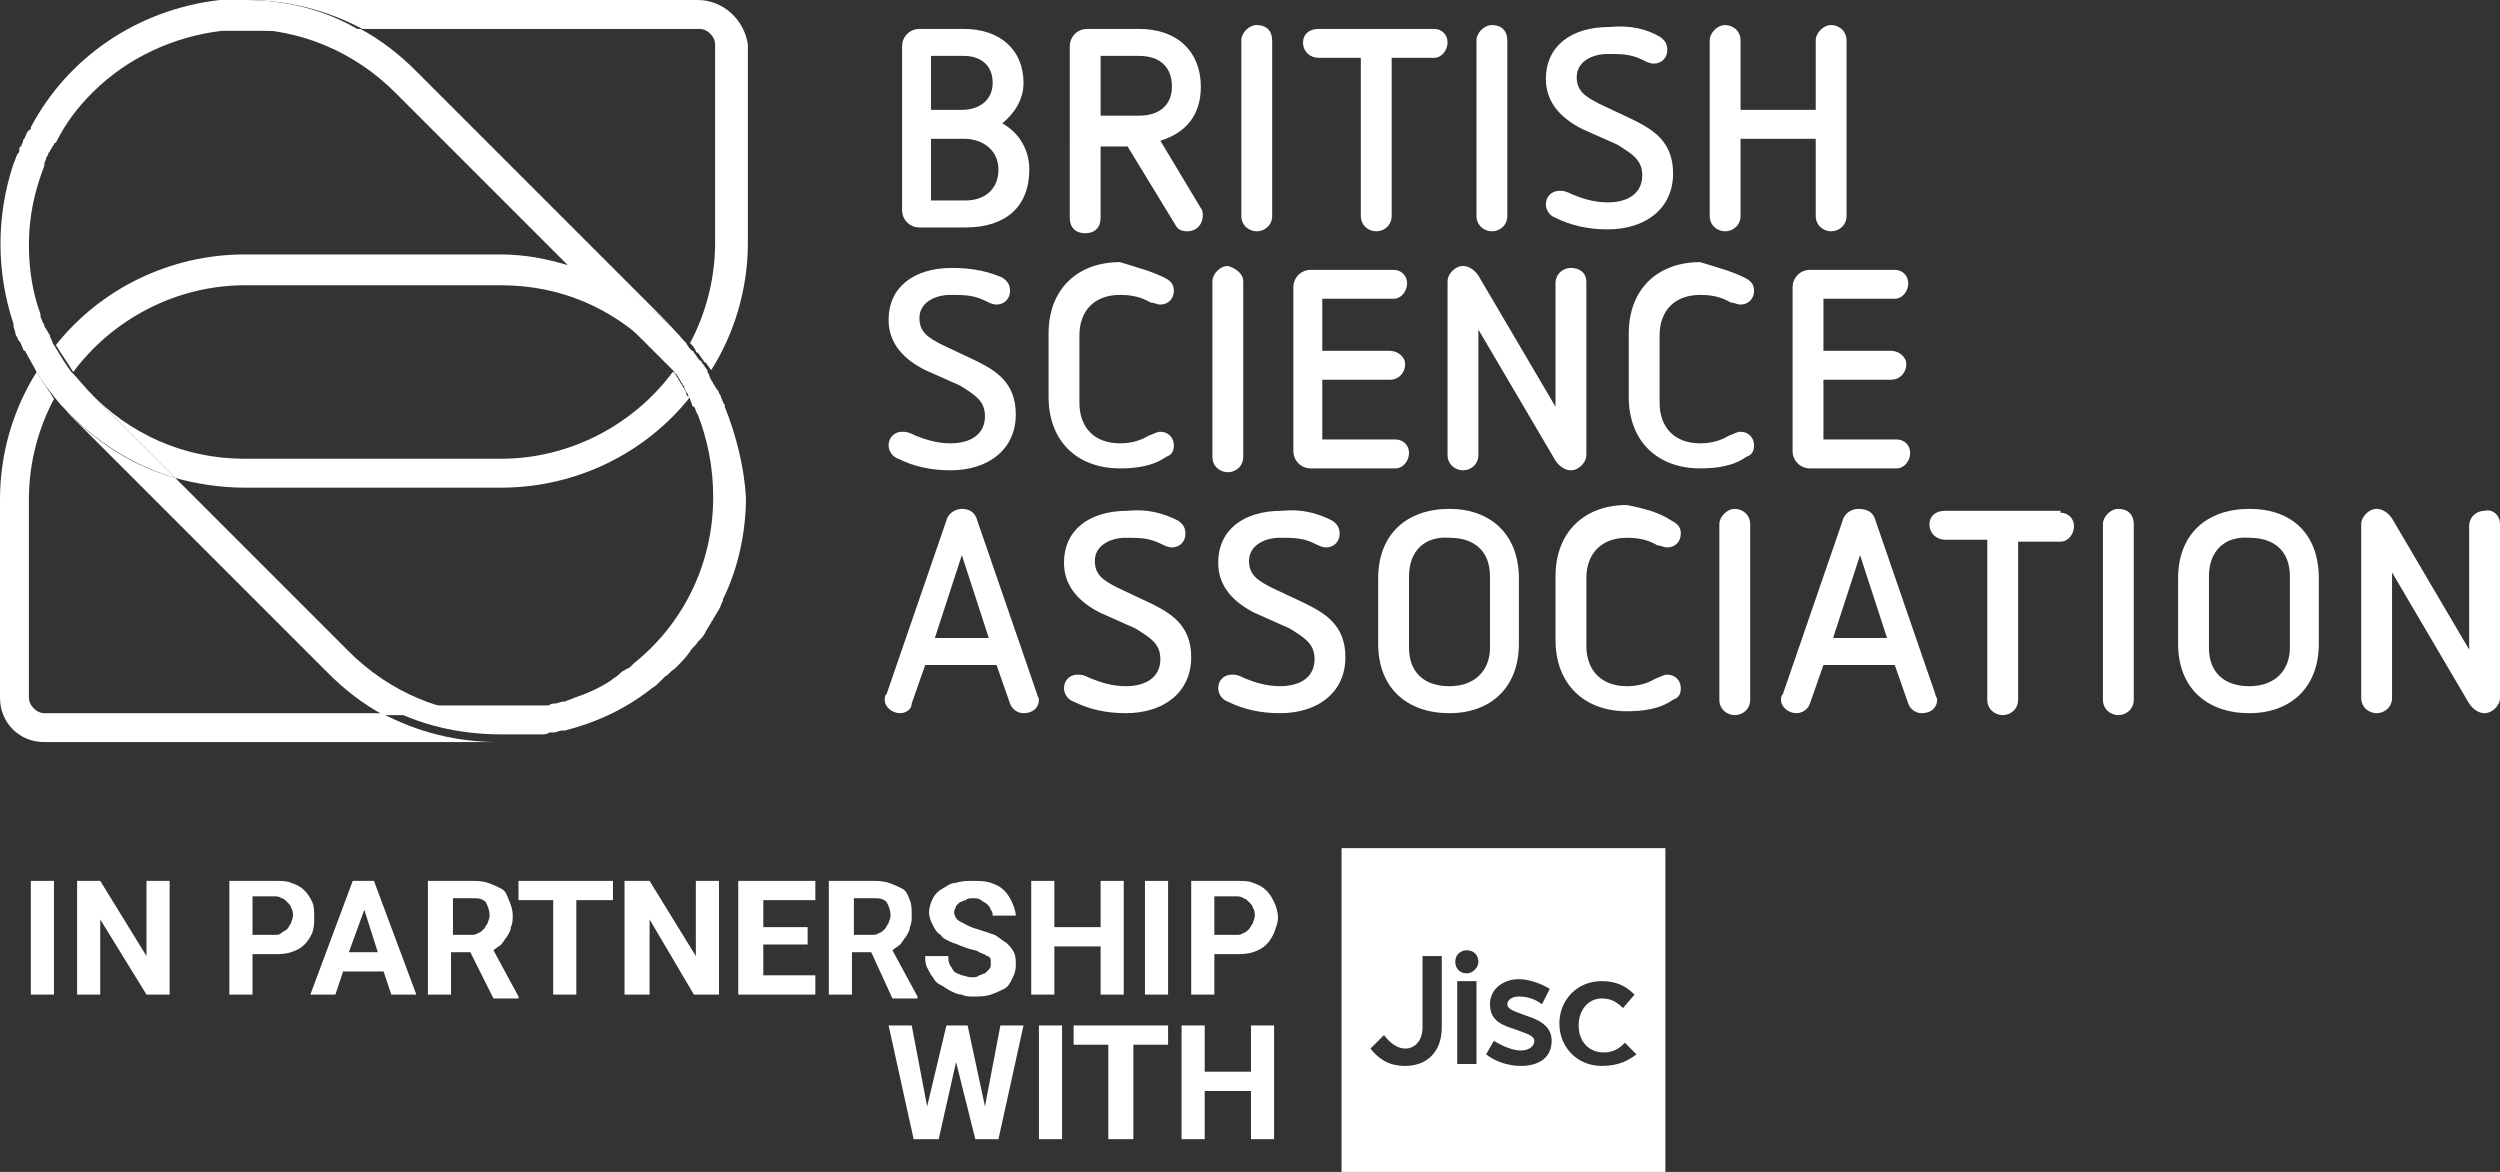
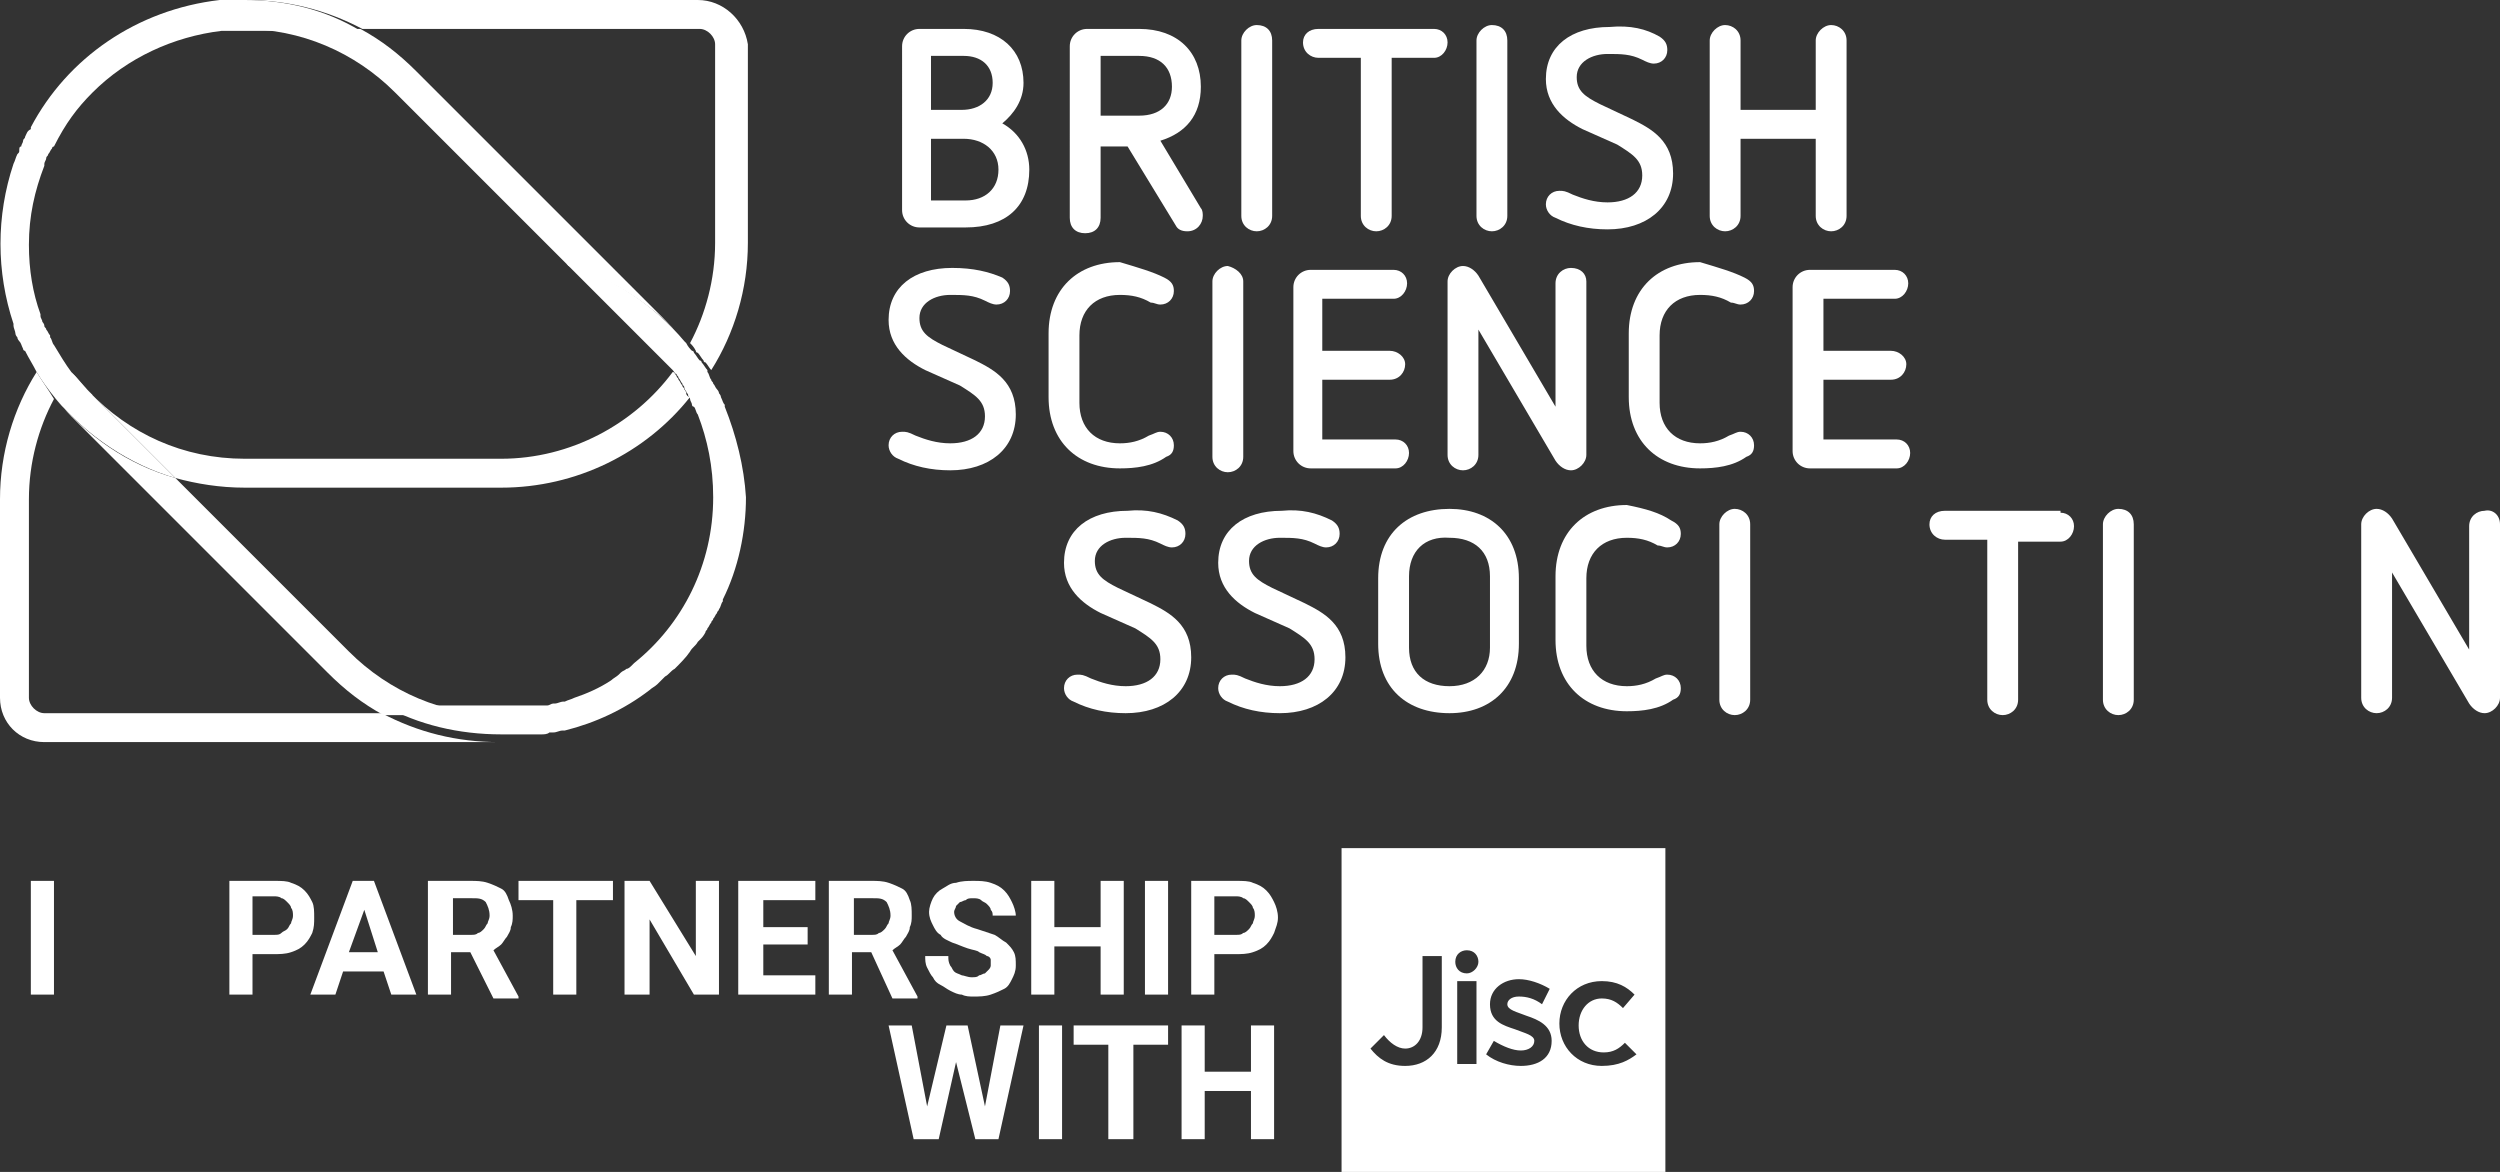
<svg xmlns="http://www.w3.org/2000/svg" version="1.1" id="Layer_1" x="0px" y="0px" viewBox="0 0 129.7 60.8" style="enable-background:new 0 0 129.7 60.8;" xml:space="preserve">
  <rect x="0" y="0" width="129.7" height="60.8" fill="#333333" stroke="none" />
  <style type="text/css"> .st0{fill:#FFFFFF;} </style>
  <path class="st0" d="M50,1.5c1.9,0,3.1,1.1,3.1,2.8c0,0.9-0.5,1.6-1.1,2.1c0.9,0.5,1.4,1.4,1.4,2.4c0,1.9-1.2,3-3.3,3h-2.4 c-0.5,0-0.9-0.4-0.9-0.9V2.4c0-0.5,0.4-0.9,0.9-0.9H50z M48.3,2.9v2.8h1.6c0.9,0,1.6-0.5,1.6-1.4S50.9,2.9,50,2.9H48.3z M48.3,7.2 v3.2h1.8c1,0,1.7-0.6,1.7-1.6c0-1-0.8-1.6-1.8-1.6H48.3z" />
  <path class="st0" d="M59.1,1.5c2,0,3.2,1.2,3.2,3c0,1.5-0.8,2.4-2.1,2.8l2.1,3.5c0.1,0.1,0.1,0.3,0.1,0.4c0,0.4-0.3,0.8-0.8,0.8 c-0.3,0-0.5-0.1-0.6-0.3l-2.5-4.1h-1.4v3.7c0,0.5-0.3,0.8-0.8,0.8c-0.5,0-0.8-0.3-0.8-0.8V2.4c0-0.5,0.4-0.9,0.9-0.9H59.1z M57.1,2.9V6h2c1.1,0,1.7-0.6,1.7-1.5c0-1-0.6-1.6-1.7-1.6H57.1z" />
  <path class="st0" d="M66,2.1v9.1c0,0.5-0.4,0.8-0.8,0.8c-0.4,0-0.8-0.3-0.8-0.8V2.1c0-0.4,0.4-0.8,0.8-0.8C65.7,1.3,66,1.6,66,2.1" />
  <path class="st0" d="M74.4,1.5c0.4,0,0.7,0.3,0.7,0.7c0,0.4-0.3,0.8-0.7,0.8h-2.2v8.2c0,0.5-0.4,0.8-0.8,0.8s-0.8-0.3-0.8-0.8V3 h-2.2c-0.4,0-0.8-0.3-0.8-0.8c0-0.4,0.3-0.7,0.8-0.7H74.4z" />
  <path class="st0" d="M78.2,2.1v9.1c0,0.5-0.4,0.8-0.8,0.8c-0.4,0-0.8-0.3-0.8-0.8V2.1c0-0.4,0.4-0.8,0.8-0.8 C77.9,1.3,78.2,1.6,78.2,2.1" />
  <path class="st0" d="M86.1,1.9c0.3,0.2,0.4,0.4,0.4,0.7c0,0.4-0.3,0.7-0.7,0.7c-0.2,0-0.4-0.1-0.6-0.2c-0.6-0.3-1.1-0.3-1.8-0.3 c-0.8,0-1.6,0.4-1.6,1.2c0,0.7,0.4,1,1.2,1.4l1.7,0.8c1,0.5,2.1,1.1,2.1,2.8c0,1.8-1.4,2.9-3.4,2.9c-1,0-1.9-0.2-2.7-0.6 c-0.3-0.1-0.5-0.4-0.5-0.7c0-0.4,0.3-0.7,0.7-0.7c0.2,0,0.3,0,0.7,0.2c0.5,0.2,1.1,0.4,1.8,0.4c1.1,0,1.8-0.5,1.8-1.4 c0-0.8-0.5-1.1-1.3-1.6l-1.8-0.8c-1-0.5-1.9-1.3-1.9-2.6c0-1.7,1.3-2.7,3.3-2.7C84.6,1.3,85.4,1.5,86.1,1.9" />
  <path class="st0" d="M95.8,2.1v9.1c0,0.5-0.4,0.8-0.8,0.8c-0.4,0-0.8-0.3-0.8-0.8v-4h-3.9v4c0,0.5-0.4,0.8-0.8,0.8 c-0.4,0-0.8-0.3-0.8-0.8V2.1c0-0.4,0.4-0.8,0.8-0.8c0.4,0,0.8,0.3,0.8,0.8v3.6h3.9V2.1c0-0.4,0.4-0.8,0.8-0.8 C95.4,1.3,95.8,1.6,95.8,2.1" />
  <path class="st0" d="M52,14.4c0.3,0.2,0.4,0.4,0.4,0.7c0,0.4-0.3,0.7-0.7,0.7c-0.2,0-0.4-0.1-0.6-0.2c-0.6-0.3-1.1-0.3-1.8-0.3 c-0.8,0-1.6,0.4-1.6,1.2c0,0.7,0.4,1,1.2,1.4l1.7,0.8c1,0.5,2.1,1.1,2.1,2.8c0,1.8-1.4,2.9-3.4,2.9c-1,0-1.9-0.2-2.7-0.6 c-0.3-0.1-0.5-0.4-0.5-0.7c0-0.4,0.3-0.7,0.7-0.7c0.2,0,0.3,0,0.7,0.2c0.5,0.2,1.1,0.4,1.8,0.4c1.1,0,1.8-0.5,1.8-1.4 c0-0.8-0.5-1.1-1.3-1.6l-1.8-0.8c-1-0.5-1.9-1.3-1.9-2.6c0-1.7,1.3-2.7,3.3-2.7C50.5,13.9,51.3,14.1,52,14.4" />
  <path class="st0" d="M60.4,14.4c0.4,0.2,0.5,0.4,0.5,0.7c0,0.4-0.3,0.7-0.7,0.7c-0.2,0-0.3-0.1-0.5-0.1c-0.5-0.3-1-0.4-1.6-0.4 c-1.3,0-2.1,0.8-2.1,2.1v3.5c0,1.3,0.8,2.1,2.1,2.1c0.5,0,1-0.1,1.5-0.4c0.3-0.1,0.4-0.2,0.6-0.2c0.4,0,0.7,0.3,0.7,0.7 c0,0.3-0.1,0.5-0.4,0.6c-0.7,0.5-1.6,0.6-2.4,0.6c-2.2,0-3.7-1.4-3.7-3.7v-3.3c0-2.3,1.5-3.7,3.7-3.7C59.1,13.9,59.8,14.1,60.4,14.4 " />
  <path class="st0" d="M64.5,14.6v9.1c0,0.5-0.4,0.8-0.8,0.8c-0.4,0-0.8-0.3-0.8-0.8v-9.1c0-0.4,0.4-0.8,0.8-0.8 C64.1,13.9,64.5,14.2,64.5,14.6" />
  <path class="st0" d="M72.3,14c0.4,0,0.7,0.3,0.7,0.7c0,0.4-0.3,0.8-0.7,0.8h-3.7v2.7h3.5c0.4,0,0.8,0.3,0.8,0.7 c0,0.4-0.3,0.8-0.8,0.8h-3.5v3.1h3.8c0.4,0,0.7,0.3,0.7,0.7c0,0.4-0.3,0.8-0.7,0.8H68c-0.5,0-0.9-0.4-0.9-0.9v-8.5 c0-0.5,0.4-0.9,0.9-0.9H72.3z" />
  <path class="st0" d="M82.3,14.6v9c0,0.4-0.4,0.8-0.8,0.8c-0.3,0-0.6-0.2-0.8-0.5l-4-6.8v6.5c0,0.5-0.4,0.8-0.8,0.8 c-0.4,0-0.8-0.3-0.8-0.8v-9c0-0.4,0.4-0.8,0.8-0.8c0.3,0,0.6,0.2,0.8,0.5l4,6.8v-6.4c0-0.5,0.4-0.8,0.8-0.8 C82,13.9,82.3,14.2,82.3,14.6" />
  <path class="st0" d="M90.5,14.4c0.4,0.2,0.5,0.4,0.5,0.7c0,0.4-0.3,0.7-0.7,0.7c-0.2,0-0.3-0.1-0.5-0.1c-0.5-0.3-1-0.4-1.6-0.4 c-1.3,0-2.1,0.8-2.1,2.1v3.5c0,1.3,0.8,2.1,2.1,2.1c0.5,0,1-0.1,1.5-0.4c0.3-0.1,0.4-0.2,0.6-0.2c0.4,0,0.7,0.3,0.7,0.7 c0,0.3-0.1,0.5-0.4,0.6c-0.7,0.5-1.6,0.6-2.4,0.6c-2.2,0-3.7-1.4-3.7-3.7v-3.3c0-2.3,1.5-3.7,3.7-3.7C89.2,13.9,89.9,14.1,90.5,14.4 " />
  <path class="st0" d="M98.3,14c0.4,0,0.7,0.3,0.7,0.7c0,0.4-0.3,0.8-0.7,0.8h-3.7v2.7h3.5c0.4,0,0.8,0.3,0.8,0.7 c0,0.4-0.3,0.8-0.8,0.8h-3.5v3.1h3.8c0.4,0,0.7,0.3,0.7,0.7c0,0.4-0.3,0.8-0.7,0.8h-4.5c-0.5,0-0.9-0.4-0.9-0.9v-8.5 c0-0.5,0.4-0.9,0.9-0.9H98.3z" />
-   <path class="st0" d="M50.7,27l3.1,9c0,0.1,0.1,0.2,0.1,0.3c0,0.4-0.3,0.7-0.8,0.7c-0.3,0-0.6-0.2-0.7-0.5l-0.7-2h-3.7l-0.7,2 C47.3,36.8,47,37,46.7,37c-0.4,0-0.8-0.3-0.8-0.7c0-0.1,0-0.2,0.1-0.3l3.1-9c0.1-0.4,0.5-0.6,0.8-0.6C50.3,26.4,50.6,26.6,50.7,27 M48.5,33.1h2.8l-1.4-4.3L48.5,33.1z" />
  <path class="st0" d="M61.1,27c0.3,0.2,0.4,0.4,0.4,0.7c0,0.4-0.3,0.7-0.7,0.7c-0.2,0-0.4-0.1-0.6-0.2c-0.6-0.3-1.1-0.3-1.8-0.3 c-0.8,0-1.6,0.4-1.6,1.2c0,0.7,0.4,1,1.2,1.4l1.7,0.8c1,0.5,2.1,1.1,2.1,2.8c0,1.8-1.4,2.9-3.4,2.9c-1,0-1.9-0.2-2.7-0.6 c-0.3-0.1-0.5-0.4-0.5-0.7c0-0.4,0.3-0.7,0.7-0.7c0.2,0,0.3,0,0.7,0.2c0.5,0.2,1.1,0.4,1.8,0.4c1.1,0,1.8-0.5,1.8-1.4 c0-0.8-0.5-1.1-1.3-1.6l-1.8-0.8c-1-0.5-1.9-1.3-1.9-2.6c0-1.7,1.3-2.7,3.3-2.7C59.5,26.4,60.3,26.6,61.1,27" />
  <path class="st0" d="M69.1,27c0.3,0.2,0.4,0.4,0.4,0.7c0,0.4-0.3,0.7-0.7,0.7c-0.2,0-0.4-0.1-0.6-0.2c-0.6-0.3-1.1-0.3-1.8-0.3 c-0.8,0-1.6,0.4-1.6,1.2c0,0.7,0.4,1,1.2,1.4l1.7,0.8c1,0.5,2.1,1.1,2.1,2.8c0,1.8-1.4,2.9-3.4,2.9c-1,0-1.9-0.2-2.7-0.6 c-0.3-0.1-0.5-0.4-0.5-0.7c0-0.4,0.3-0.7,0.7-0.7c0.2,0,0.3,0,0.7,0.2c0.5,0.2,1.1,0.4,1.8,0.4c1.1,0,1.8-0.5,1.8-1.4 c0-0.8-0.5-1.1-1.3-1.6l-1.8-0.8c-1-0.5-1.9-1.3-1.9-2.6c0-1.7,1.3-2.7,3.3-2.7C67.5,26.4,68.3,26.6,69.1,27" />
  <path class="st0" d="M78.8,30v3.4c0,2.3-1.5,3.6-3.6,3.6c-2.2,0-3.7-1.3-3.7-3.6V30c0-2.3,1.5-3.6,3.7-3.6 C77.3,26.4,78.8,27.7,78.8,30 M73.1,29.9v3.7c0,1.3,0.8,2,2.1,2c1.3,0,2.1-0.8,2.1-2v-3.7c0-1.3-0.8-2-2.1-2 C73.9,27.8,73.1,28.6,73.1,29.9" />
  <path class="st0" d="M86.7,27c0.4,0.2,0.5,0.4,0.5,0.7c0,0.4-0.3,0.7-0.7,0.7c-0.2,0-0.3-0.1-0.5-0.1c-0.5-0.3-1-0.4-1.6-0.4 c-1.3,0-2.1,0.8-2.1,2.1v3.5c0,1.3,0.8,2.1,2.1,2.1c0.5,0,1-0.1,1.5-0.4c0.3-0.1,0.4-0.2,0.6-0.2c0.4,0,0.7,0.3,0.7,0.7 c0,0.3-0.1,0.5-0.4,0.6c-0.7,0.5-1.6,0.6-2.4,0.6c-2.2,0-3.7-1.4-3.7-3.7v-3.3c0-2.3,1.5-3.7,3.7-3.7C85.4,26.4,86.1,26.6,86.7,27" />
  <path class="st0" d="M90.8,27.2v9.1c0,0.5-0.4,0.8-0.8,0.8c-0.4,0-0.8-0.3-0.8-0.8v-9.1c0-0.4,0.4-0.8,0.8-0.8 C90.4,26.4,90.8,26.7,90.8,27.2" />
-   <path class="st0" d="M97.3,27l3.1,9c0,0.1,0.1,0.2,0.1,0.3c0,0.4-0.3,0.7-0.8,0.7c-0.3,0-0.6-0.2-0.7-0.5l-0.7-2h-3.7l-0.7,2 c-0.1,0.3-0.4,0.5-0.7,0.5c-0.4,0-0.8-0.3-0.8-0.7c0-0.1,0-0.2,0.1-0.3l3.1-9c0.1-0.4,0.5-0.6,0.8-0.6C96.9,26.4,97.2,26.6,97.3,27 M95.1,33.1h2.8l-1.4-4.3L95.1,33.1z" />
  <path class="st0" d="M106.9,26.6c0.4,0,0.7,0.3,0.7,0.7c0,0.4-0.3,0.8-0.7,0.8h-2.2v8.2c0,0.5-0.4,0.8-0.8,0.8s-0.8-0.3-0.8-0.8V28 h-2.2c-0.4,0-0.8-0.3-0.8-0.8c0-0.4,0.3-0.7,0.8-0.7H106.9z" />
  <path class="st0" d="M110.7,27.2v9.1c0,0.5-0.4,0.8-0.8,0.8c-0.4,0-0.8-0.3-0.8-0.8v-9.1c0-0.4,0.4-0.8,0.8-0.8 C110.4,26.4,110.7,26.7,110.7,27.2" />
-   <path class="st0" d="M120.3,30v3.4c0,2.3-1.5,3.6-3.6,3.6c-2.2,0-3.7-1.3-3.7-3.6V30c0-2.3,1.5-3.6,3.7-3.6 C118.9,26.4,120.3,27.7,120.3,30 M114.6,29.9v3.7c0,1.3,0.8,2,2.1,2c1.3,0,2.1-0.8,2.1-2v-3.7c0-1.3-0.8-2-2.1-2 C115.4,27.8,114.6,28.6,114.6,29.9" />
  <path class="st0" d="M129.7,27.2v9c0,0.4-0.4,0.8-0.8,0.8c-0.3,0-0.6-0.2-0.8-0.5l-4-6.8v6.5c0,0.5-0.4,0.8-0.8,0.8 c-0.4,0-0.8-0.3-0.8-0.8v-9c0-0.4,0.4-0.8,0.8-0.8c0.3,0,0.6,0.2,0.8,0.5l4,6.8v-6.4c0-0.5,0.4-0.8,0.8-0.8 C129.3,26.4,129.7,26.7,129.7,27.2" />
  <path class="st0" d="M3.7,19.3c0.2,0.3,0.5,0.6,0.8,0.9C4.2,19.9,4,19.6,3.7,19.3L3.7,19.3z" />
  <path class="st0" d="M35.6,20.4c0-0.1-0.1-0.2-0.1-0.2c0-0.1-0.1-0.1-0.1-0.2c-0.1-0.1-0.1-0.2-0.2-0.3c0-0.1-0.1-0.1-0.1-0.2 c-0.1-0.1-0.1-0.2-0.2-0.2c-2,2.7-5.3,4.5-8.9,4.5H12.7c-3.2,0-6-1.3-8.1-3.5c0.1,0.1,0.1,0.2,0.2,0.2l4.3,4.3 c1.1,0.3,2.3,0.5,3.6,0.5h13.3c3.9,0,7.5-1.8,9.8-4.7l0,0C35.7,20.6,35.6,20.5,35.6,20.4" />
  <path class="st0" d="M36.2,0H12.7c2.2,0,4.2,0.5,6.1,1.5h17.5c0.4,0,0.8,0.4,0.8,0.8v10.3c0,1.9-0.5,3.7-1.3,5.2 c0.1,0.1,0.2,0.2,0.3,0.4c0,0,0,0.1,0.1,0.1c0.1,0.1,0.2,0.3,0.3,0.4c0,0,0,0.1,0.1,0.1c0.1,0.1,0.2,0.3,0.3,0.4l0,0 c1.2-1.9,1.9-4.2,1.9-6.6V2.3C38.6,1,37.5,0,36.2,0" />
-   <path class="st0" d="M25.9,13.2H12.7c-3.9,0-7.5,1.8-9.8,4.7c0.3,0.5,0.6,0.9,0.9,1.4c2-2.7,5.3-4.5,8.9-4.5h13.3 c3.1,0,5.8,1.2,7.9,3.3l0,0l-4.3-4.3C28.3,13.4,27.2,13.2,25.9,13.2" />
  <path class="st0" d="M1.9,19.3C0.7,21.2,0,23.5,0,25.9v10.3c0,1.3,1,2.3,2.3,2.3h23.6c-2.2,0-4.2-0.5-6.1-1.5H2.3 c-0.4,0-0.8-0.4-0.8-0.8V25.9c0-1.9,0.5-3.7,1.3-5.2C2.5,20.2,2.2,19.8,1.9,19.3" />
  <path class="st0" d="M18.7,1.5h-6.1c3,0,5.8,1.2,7.9,3.3l9,9c2.1,0.6,4,1.8,5.5,3.3c0,0-0.1-0.1-0.1-0.1L21.6,3.7 C20.7,2.8,19.8,2.1,18.7,1.5" />
  <path class="st0" d="M2.9,20.7L2.9,20.7c0.3,0.3,0.5,0.6,0.8,0.9L17,34.9c0.9,0.9,1.8,1.6,2.9,2.2h6.1l0,0c-3,0-5.8-1.2-7.9-3.3 l-9-9C6.6,24.1,4.5,22.6,2.9,20.7" />
-   <path class="st0" d="M12.7,0L12.7,0c-0.2,0-0.4,0-0.7,0l0,0c-0.2,0-0.4,0-0.6,0h0C7.1,0.5,3.5,3,1.6,6.6l0,0.1 C1.4,6.8,1.4,6.9,1.3,7.1c0,0.1-0.1,0.1-0.1,0.2c0,0.1-0.1,0.2-0.1,0.3C1,7.6,1,7.7,1,7.8c0,0.1,0,0.1-0.1,0.2 C0.8,8.2,0.8,8.3,0.7,8.5l0,0c-0.9,2.7-0.9,5.6,0,8.3c0,0,0,0.1,0,0.1c0,0.1,0.1,0.3,0.1,0.4c0,0.1,0.1,0.2,0.1,0.2 c0,0.1,0.1,0.2,0.1,0.2c0.1,0.1,0.1,0.2,0.2,0.4c0,0,0,0.1,0.1,0.1c0.2,0.4,0.4,0.7,0.6,1.1c0.3,0.5,0.6,0.9,1,1.4 c1.6,1.9,3.8,3.4,6.2,4.1l-4.3-4.3c-0.4-0.4-0.7-0.8-1.1-1.2c-0.3-0.4-0.6-0.9-0.9-1.4c-0.1-0.1-0.1-0.3-0.2-0.4l0-0.1 c-0.1-0.1-0.1-0.2-0.2-0.3c0-0.1-0.1-0.1-0.1-0.2c0-0.1-0.1-0.2-0.1-0.2c0-0.1-0.1-0.2-0.1-0.3c0,0,0-0.1,0-0.1 c-0.4-1.1-0.6-2.3-0.6-3.6c0-1.5,0.3-2.8,0.8-4.1c0,0,0-0.1,0-0.1c0-0.1,0.1-0.2,0.1-0.3c0-0.1,0.1-0.1,0.1-0.2 c0-0.1,0.1-0.1,0.1-0.2c0.1-0.1,0.1-0.2,0.2-0.3c0,0,0-0.1,0.1-0.1C3.4,6.4,4,5.6,4.8,4.8C6.6,3,9,1.9,11.5,1.6l0.1,0 c0.1,0,0.3,0,0.4,0c0,0,0.1,0,0.1,0c0.2,0,0.3,0,0.5,0l0,0h0h6.1C16.9,0.5,14.8,0,12.7,0" />
+   <path class="st0" d="M12.7,0L12.7,0c-0.2,0-0.4,0-0.7,0l0,0c-0.2,0-0.4,0-0.6,0h0C7.1,0.5,3.5,3,1.6,6.6l0,0.1 C1.4,6.8,1.4,6.9,1.3,7.1c0,0.1-0.1,0.1-0.1,0.2c0,0.1-0.1,0.2-0.1,0.3C1,7.6,1,7.7,1,7.8c0,0.1,0,0.1-0.1,0.2 C0.8,8.2,0.8,8.3,0.7,8.5l0,0c-0.9,2.7-0.9,5.6,0,8.3c0,0,0,0.1,0,0.1c0,0.1,0.1,0.3,0.1,0.4c0,0.1,0.1,0.2,0.1,0.2 c0,0.1,0.1,0.2,0.1,0.2c0.1,0.1,0.1,0.2,0.2,0.4c0,0,0,0.1,0.1,0.1c0.2,0.4,0.4,0.7,0.6,1.1c0.3,0.5,0.6,0.9,1,1.4 c1.6,1.9,3.8,3.4,6.2,4.1l-4.3-4.3c-0.4-0.4-0.7-0.8-1.1-1.2c-0.3-0.4-0.6-0.9-0.9-1.4c-0.1-0.1-0.1-0.3-0.2-0.4l0-0.1 c-0.1-0.1-0.1-0.2-0.2-0.3c0-0.1-0.1-0.1-0.1-0.2c0-0.1-0.1-0.2-0.1-0.2c0-0.1-0.1-0.2-0.1-0.3c0,0,0-0.1,0-0.1 c-0.4-1.1-0.6-2.3-0.6-3.6c0-1.5,0.3-2.8,0.8-4.1c0,0,0-0.1,0-0.1c0-0.1,0.1-0.2,0.1-0.3c0-0.1,0.1-0.1,0.1-0.2c0.1-0.1,0.1-0.2,0.2-0.3c0,0,0-0.1,0.1-0.1C3.4,6.4,4,5.6,4.8,4.8C6.6,3,9,1.9,11.5,1.6l0.1,0 c0.1,0,0.3,0,0.4,0c0,0,0.1,0,0.1,0c0.2,0,0.3,0,0.5,0l0,0h0h6.1C16.9,0.5,14.8,0,12.7,0" />
  <path class="st0" d="M37.6,21.1c0,0,0-0.1,0-0.1c-0.1-0.1-0.1-0.2-0.2-0.4c0-0.1-0.1-0.2-0.1-0.2c0-0.1-0.1-0.2-0.1-0.2 c-0.1-0.1-0.1-0.2-0.2-0.3c0-0.1-0.1-0.1-0.1-0.2c-0.1-0.1-0.1-0.3-0.2-0.4c0,0,0,0,0-0.1l0,0c-0.1-0.1-0.2-0.3-0.3-0.4 c0,0,0-0.1-0.1-0.1c-0.1-0.1-0.2-0.3-0.3-0.4c0,0,0-0.1-0.1-0.1c-0.1-0.1-0.2-0.2-0.3-0.4l0,0c0,0-0.1-0.1-0.1-0.1 c-1.6-1.9-3.7-3.3-6.1-4l4.3,4.3l0,0c0.1,0.1,0.3,0.3,0.4,0.4c0,0,0,0,0.1,0.1c0.1,0.1,0.2,0.2,0.3,0.3c0.1,0.1,0.1,0.1,0.2,0.2 c0.1,0.1,0.1,0.1,0.2,0.2l0,0c0.1,0.1,0.1,0.2,0.2,0.2c0,0.1,0.1,0.1,0.1,0.2c0.1,0.1,0.1,0.2,0.2,0.3c0,0.1,0.1,0.1,0.1,0.2 c0,0.1,0.1,0.2,0.1,0.2c0,0.1,0.1,0.1,0.1,0.2l0,0c0,0.1,0.1,0.1,0.1,0.2c0,0.1,0.1,0.2,0.1,0.3c0,0,0,0.1,0.1,0.1 c0.1,0.1,0.1,0.3,0.2,0.4l0,0c0.5,1.3,0.8,2.7,0.8,4.3c0,3.5-1.6,6.6-4.1,8.6c0,0-0.1,0.1-0.1,0.1c-0.1,0.1-0.2,0.2-0.3,0.2 c-0.1,0.1-0.2,0.1-0.3,0.2c0,0-0.1,0.1-0.1,0.1c-0.1,0.1-0.3,0.2-0.4,0.3l0,0c-0.6,0.4-1.3,0.7-1.9,0.9l0,0 c-0.2,0.1-0.3,0.1-0.5,0.2c0,0,0,0-0.1,0c-0.1,0-0.3,0.1-0.4,0.1c0,0-0.1,0-0.1,0c-0.1,0-0.2,0.1-0.3,0.1c-0.1,0-0.1,0-0.2,0 c-0.1,0-0.2,0-0.3,0c-0.1,0-0.2,0-0.3,0c-0.1,0-0.1,0-0.2,0c-0.1,0-0.2,0-0.4,0c0,0-0.1,0-0.1,0c-0.1,0-0.3,0-0.4,0l0,0 c-0.2,0-0.3,0-0.5,0h-6.1c1.8,1,3.9,1.5,6.1,1.5c0.1,0,0.2,0,0.2,0c0.1,0,0.3,0,0.4,0c0.1,0,0.2,0,0.4,0c0.1,0,0.2,0,0.3,0 c0.1,0,0.2,0,0.3,0c0.1,0,0.2,0,0.3,0c0.1,0,0.2,0,0.2,0c0.1,0,0.3,0,0.4-0.1c0,0,0.1,0,0.2,0c0.2,0,0.3-0.1,0.5-0.1l0.1,0 c1.6-0.4,3.1-1.1,4.4-2.1l0,0c0.1-0.1,0.3-0.2,0.4-0.3c0.1-0.1,0.2-0.2,0.3-0.3c0,0,0.1-0.1,0.1-0.1c0.2-0.1,0.3-0.3,0.5-0.4 c0.3-0.3,0.6-0.6,0.8-0.9l0,0c0.1-0.2,0.3-0.3,0.4-0.5c0,0,0.1-0.1,0.1-0.1c0.1-0.1,0.2-0.2,0.3-0.4c0-0.1,0.1-0.1,0.1-0.2 c0.1-0.1,0.1-0.2,0.2-0.3c0-0.1,0.1-0.1,0.1-0.2c0.1-0.1,0.1-0.2,0.2-0.3c0-0.1,0.1-0.1,0.1-0.2c0.1-0.1,0.1-0.3,0.2-0.4 c0,0,0-0.1,0-0.1c0.8-1.6,1.2-3.5,1.2-5.3C38.6,24.2,38.2,22.6,37.6,21.1" />
  <path class="st0" d="M69.6,44v16.8h16.8V44H69.6z M74.8,53.3c0,1.3-0.8,2-1.9,2c-0.9,0-1.4-0.4-1.8-0.9l0.7-0.7 c0.3,0.4,0.7,0.7,1.1,0.7c0.5,0,0.9-0.4,0.9-1.1v-3.7h1V53.3z M76.6,55.2h-1v-4.3h1V55.2z M76.1,50.5c-0.4,0-0.6-0.3-0.6-0.6 c0-0.4,0.3-0.6,0.6-0.6c0.4,0,0.6,0.3,0.6,0.6C76.7,50.2,76.4,50.5,76.1,50.5z M80.5,54c0,0.9-0.7,1.3-1.6,1.3 c-0.6,0-1.3-0.2-1.8-0.6l0.4-0.7c0.5,0.3,1,0.5,1.4,0.5c0.4,0,0.7-0.2,0.7-0.5v0c0-0.3-0.5-0.4-1-0.6c-0.6-0.2-1.3-0.4-1.3-1.3v0 c0-0.8,0.7-1.3,1.5-1.3c0.5,0,1.1,0.2,1.6,0.5L80,52.1c-0.4-0.3-0.8-0.4-1.2-0.4c-0.4,0-0.6,0.2-0.6,0.4v0c0,0.3,0.5,0.4,1,0.6 C79.8,52.9,80.5,53.2,80.5,54L80.5,54z M83.1,55.3c-1.3,0-2.2-1-2.2-2.2c0-1.2,0.9-2.2,2.2-2.2c0.8,0,1.3,0.3,1.7,0.7l-0.6,0.7 c-0.3-0.3-0.6-0.5-1.1-0.5c-0.7,0-1.2,0.6-1.2,1.4c0,0.8,0.5,1.4,1.3,1.4c0.5,0,0.8-0.2,1.1-0.5l0.6,0.6C84.5,55,84,55.3,83.1,55.3z " />
  <rect x="1.6" y="45.7" class="st0" width="1.2" height="5.9" />
-   <polygon class="st0" points="8.8,51.6 7.6,51.6 5.2,47.7 5.2,51.6 4,51.6 4,45.7 5.2,45.7 7.6,49.6 7.6,45.7 8.8,45.7 " />
  <path class="st0" d="M13.1,48.5h1.1c0.2,0,0.3,0,0.4-0.1s0.2-0.1,0.3-0.2c0.1-0.1,0.1-0.2,0.2-0.3c0-0.1,0.1-0.2,0.1-0.4 c0-0.1,0-0.3-0.1-0.4c0-0.1-0.1-0.2-0.2-0.3c-0.1-0.1-0.2-0.2-0.3-0.2c-0.1-0.1-0.3-0.1-0.4-0.1h-1.1V48.5z M13.1,49.5v2.1h-1.2 v-5.9h2.3c0.4,0,0.7,0,0.9,0.1c0.3,0.1,0.5,0.2,0.7,0.4c0.2,0.2,0.3,0.4,0.4,0.6c0.1,0.2,0.1,0.5,0.1,0.8c0,0.3,0,0.5-0.1,0.8 c-0.1,0.2-0.2,0.4-0.4,0.6c-0.2,0.2-0.4,0.3-0.7,0.4c-0.3,0.1-0.6,0.1-0.9,0.1H13.1z" />
  <path class="st0" d="M18.1,49.4h1.5l-0.7-2.2L18.1,49.4z M19.9,50.4h-2.1l-0.4,1.2h-1.3l2.2-5.9h1.1l2.2,5.9h-1.3L19.9,50.4z" />
  <path class="st0" d="M23.4,48.5h1c0.2,0,0.3,0,0.4-0.1c0.1,0,0.2-0.1,0.3-0.2c0.1-0.1,0.1-0.2,0.2-0.3c0-0.1,0.1-0.2,0.1-0.4 c0-0.3-0.1-0.5-0.2-0.7c-0.2-0.2-0.4-0.2-0.7-0.2h-1V48.5z M24.4,49.4h-1v2.2h-1.2v-5.9h2.2c0.3,0,0.6,0,0.9,0.1s0.5,0.2,0.7,0.3 c0.2,0.1,0.3,0.3,0.4,0.6c0.1,0.2,0.2,0.5,0.2,0.8c0,0.2,0,0.4-0.1,0.6c0,0.2-0.1,0.3-0.2,0.5c-0.1,0.1-0.2,0.3-0.3,0.4 c-0.1,0.1-0.3,0.2-0.4,0.3l1.3,2.4v0.1h-1.3L24.4,49.4z" />
  <polygon class="st0" points="31.8,46.7 29.9,46.7 29.9,51.6 28.7,51.6 28.7,46.7 26.9,46.7 26.9,45.7 31.8,45.7 " />
  <polygon class="st0" points="37.3,51.6 36,51.6 33.7,47.7 33.7,51.6 32.4,51.6 32.4,45.7 33.7,45.7 36.1,49.6 36.1,45.7 37.3,45.7 " />
  <polygon class="st0" points="41.9,49 39.6,49 39.6,50.6 42.3,50.6 42.3,51.6 38.3,51.6 38.3,45.7 42.3,45.7 42.3,46.7 39.6,46.7 39.6,48.1 41.9,48.1 " />
  <path class="st0" d="M44.2,48.5h1c0.2,0,0.3,0,0.4-0.1c0.1,0,0.2-0.1,0.3-0.2s0.1-0.2,0.2-0.3c0-0.1,0.1-0.2,0.1-0.4 c0-0.3-0.1-0.5-0.2-0.7c-0.2-0.2-0.4-0.2-0.7-0.2h-1V48.5z M45.2,49.4h-1v2.2H43v-5.9h2.2c0.3,0,0.6,0,0.9,0.1s0.5,0.2,0.7,0.3 c0.2,0.1,0.3,0.3,0.4,0.6c0.1,0.2,0.1,0.5,0.1,0.8c0,0.2,0,0.4-0.1,0.6c0,0.2-0.1,0.3-0.2,0.5c-0.1,0.1-0.2,0.3-0.3,0.4 c-0.1,0.1-0.3,0.2-0.4,0.3l1.3,2.4v0.1h-1.3L45.2,49.4z" />
  <path class="st0" d="M51.4,50.1c0-0.1,0-0.2,0-0.3c0-0.1-0.1-0.2-0.2-0.2c-0.1-0.1-0.2-0.1-0.4-0.2c-0.1-0.1-0.3-0.1-0.6-0.2 c-0.3-0.1-0.5-0.2-0.8-0.3c-0.2-0.1-0.5-0.2-0.6-0.4c-0.2-0.1-0.3-0.3-0.4-0.5c-0.1-0.2-0.2-0.4-0.2-0.7c0-0.2,0.1-0.5,0.2-0.7 c0.1-0.2,0.3-0.4,0.5-0.5c0.2-0.1,0.4-0.3,0.7-0.3c0.3-0.1,0.6-0.1,0.9-0.1c0.3,0,0.6,0,0.9,0.1c0.3,0.1,0.5,0.2,0.7,0.4 c0.2,0.2,0.3,0.4,0.4,0.6s0.2,0.5,0.2,0.7h-1.2c0-0.1,0-0.2-0.1-0.3c0-0.1-0.1-0.2-0.2-0.3s-0.2-0.1-0.3-0.2s-0.3-0.1-0.4-0.1 c-0.2,0-0.3,0-0.4,0.1c-0.1,0-0.2,0.1-0.3,0.1c-0.1,0.1-0.1,0.1-0.2,0.2c0,0.1-0.1,0.2-0.1,0.3c0,0.2,0.1,0.4,0.3,0.5 c0.2,0.1,0.5,0.3,0.9,0.4c0.3,0.1,0.6,0.2,0.9,0.3c0.2,0.1,0.4,0.3,0.6,0.4c0.2,0.2,0.3,0.3,0.4,0.5c0.1,0.2,0.1,0.4,0.1,0.7 c0,0.3-0.1,0.5-0.2,0.7c-0.1,0.2-0.2,0.4-0.4,0.5c-0.2,0.1-0.4,0.2-0.7,0.3c-0.3,0.1-0.6,0.1-0.9,0.1c-0.2,0-0.4,0-0.6-0.1 c-0.2,0-0.4-0.1-0.6-0.2c-0.2-0.1-0.3-0.2-0.5-0.3c-0.2-0.1-0.3-0.2-0.4-0.4c-0.1-0.1-0.2-0.3-0.3-0.5c-0.1-0.2-0.1-0.4-0.1-0.6h1.2 c0,0.2,0,0.3,0.1,0.5c0.1,0.1,0.1,0.2,0.2,0.3c0.1,0.1,0.2,0.1,0.4,0.2c0.1,0,0.3,0.1,0.5,0.1c0.2,0,0.3,0,0.4-0.1 c0.1,0,0.2-0.1,0.3-0.1c0.1-0.1,0.1-0.1,0.2-0.2C51.4,50.2,51.4,50.1,51.4,50.1" />
  <polygon class="st0" points="58.3,51.6 57.1,51.6 57.1,49.1 54.7,49.1 54.7,51.6 53.5,51.6 53.5,45.7 54.7,45.7 54.7,48.1 57.1,48.1 57.1,45.7 58.3,45.7 " />
  <rect x="59.4" y="45.7" class="st0" width="1.2" height="5.9" />
  <path class="st0" d="M63,48.5h1.1c0.2,0,0.3,0,0.4-0.1c0.1,0,0.2-0.1,0.3-0.2c0.1-0.1,0.1-0.2,0.2-0.3c0-0.1,0.1-0.2,0.1-0.4 c0-0.1,0-0.3-0.1-0.4c0-0.1-0.1-0.2-0.2-0.3c-0.1-0.1-0.2-0.2-0.3-0.2c-0.1-0.1-0.3-0.1-0.4-0.1H63V48.5z M63,49.5v2.1h-1.2v-5.9 h2.3c0.4,0,0.7,0,0.9,0.1c0.3,0.1,0.5,0.2,0.7,0.4c0.2,0.2,0.3,0.4,0.4,0.6c0.1,0.2,0.2,0.5,0.2,0.8c0,0.3-0.1,0.5-0.2,0.8 c-0.1,0.2-0.2,0.4-0.4,0.6c-0.2,0.2-0.4,0.3-0.7,0.4c-0.3,0.1-0.6,0.1-0.9,0.1H63z" />
  <polygon class="st0" points="51.1,57.4 51.9,53.2 53.1,53.2 51.8,59.1 50.6,59.1 49.6,55.1 48.7,59.1 47.4,59.1 46.1,53.2 47.3,53.2 48.1,57.4 49.1,53.2 50.2,53.2 " />
  <rect x="53.9" y="53.2" class="st0" width="1.2" height="5.9" />
  <polygon class="st0" points="60.6,54.2 58.8,54.2 58.8,59.1 57.5,59.1 57.5,54.2 55.7,54.2 55.7,53.2 60.6,53.2 " />
  <polygon class="st0" points="66.1,59.1 64.9,59.1 64.9,56.6 62.5,56.6 62.5,59.1 61.3,59.1 61.3,53.2 62.5,53.2 62.5,55.6 64.9,55.6 64.9,53.2 66.1,53.2 " />
</svg>